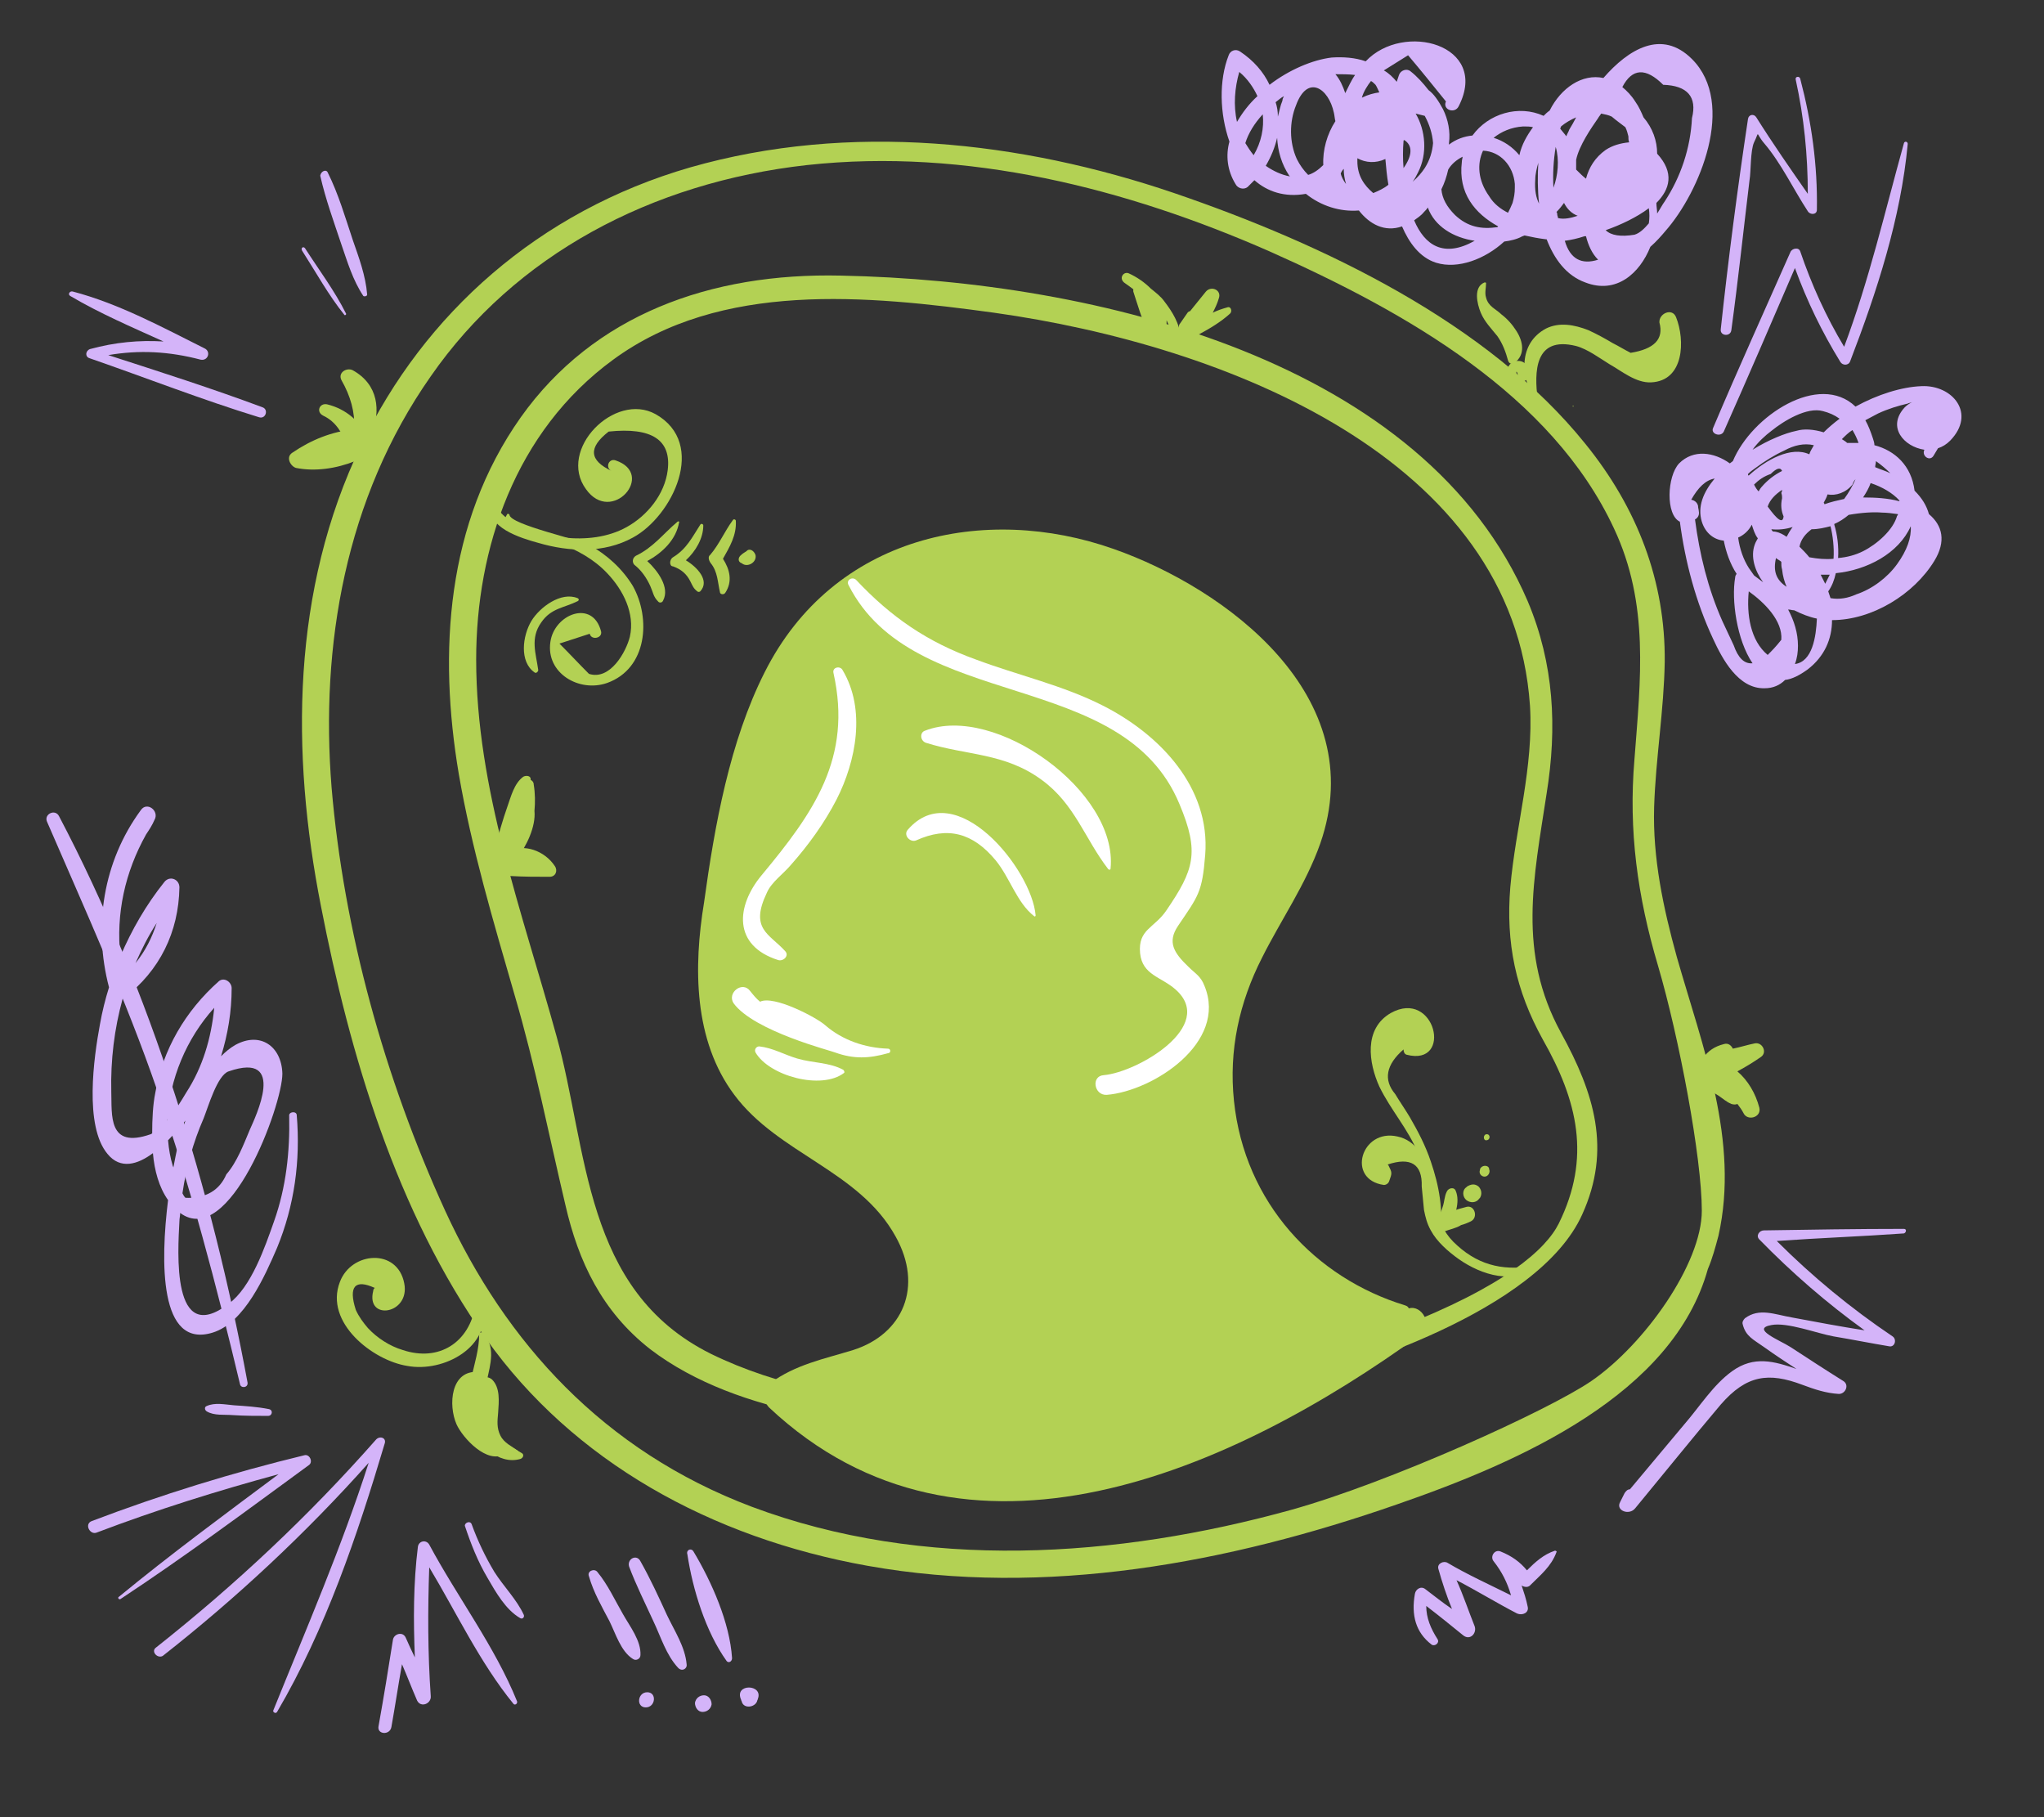
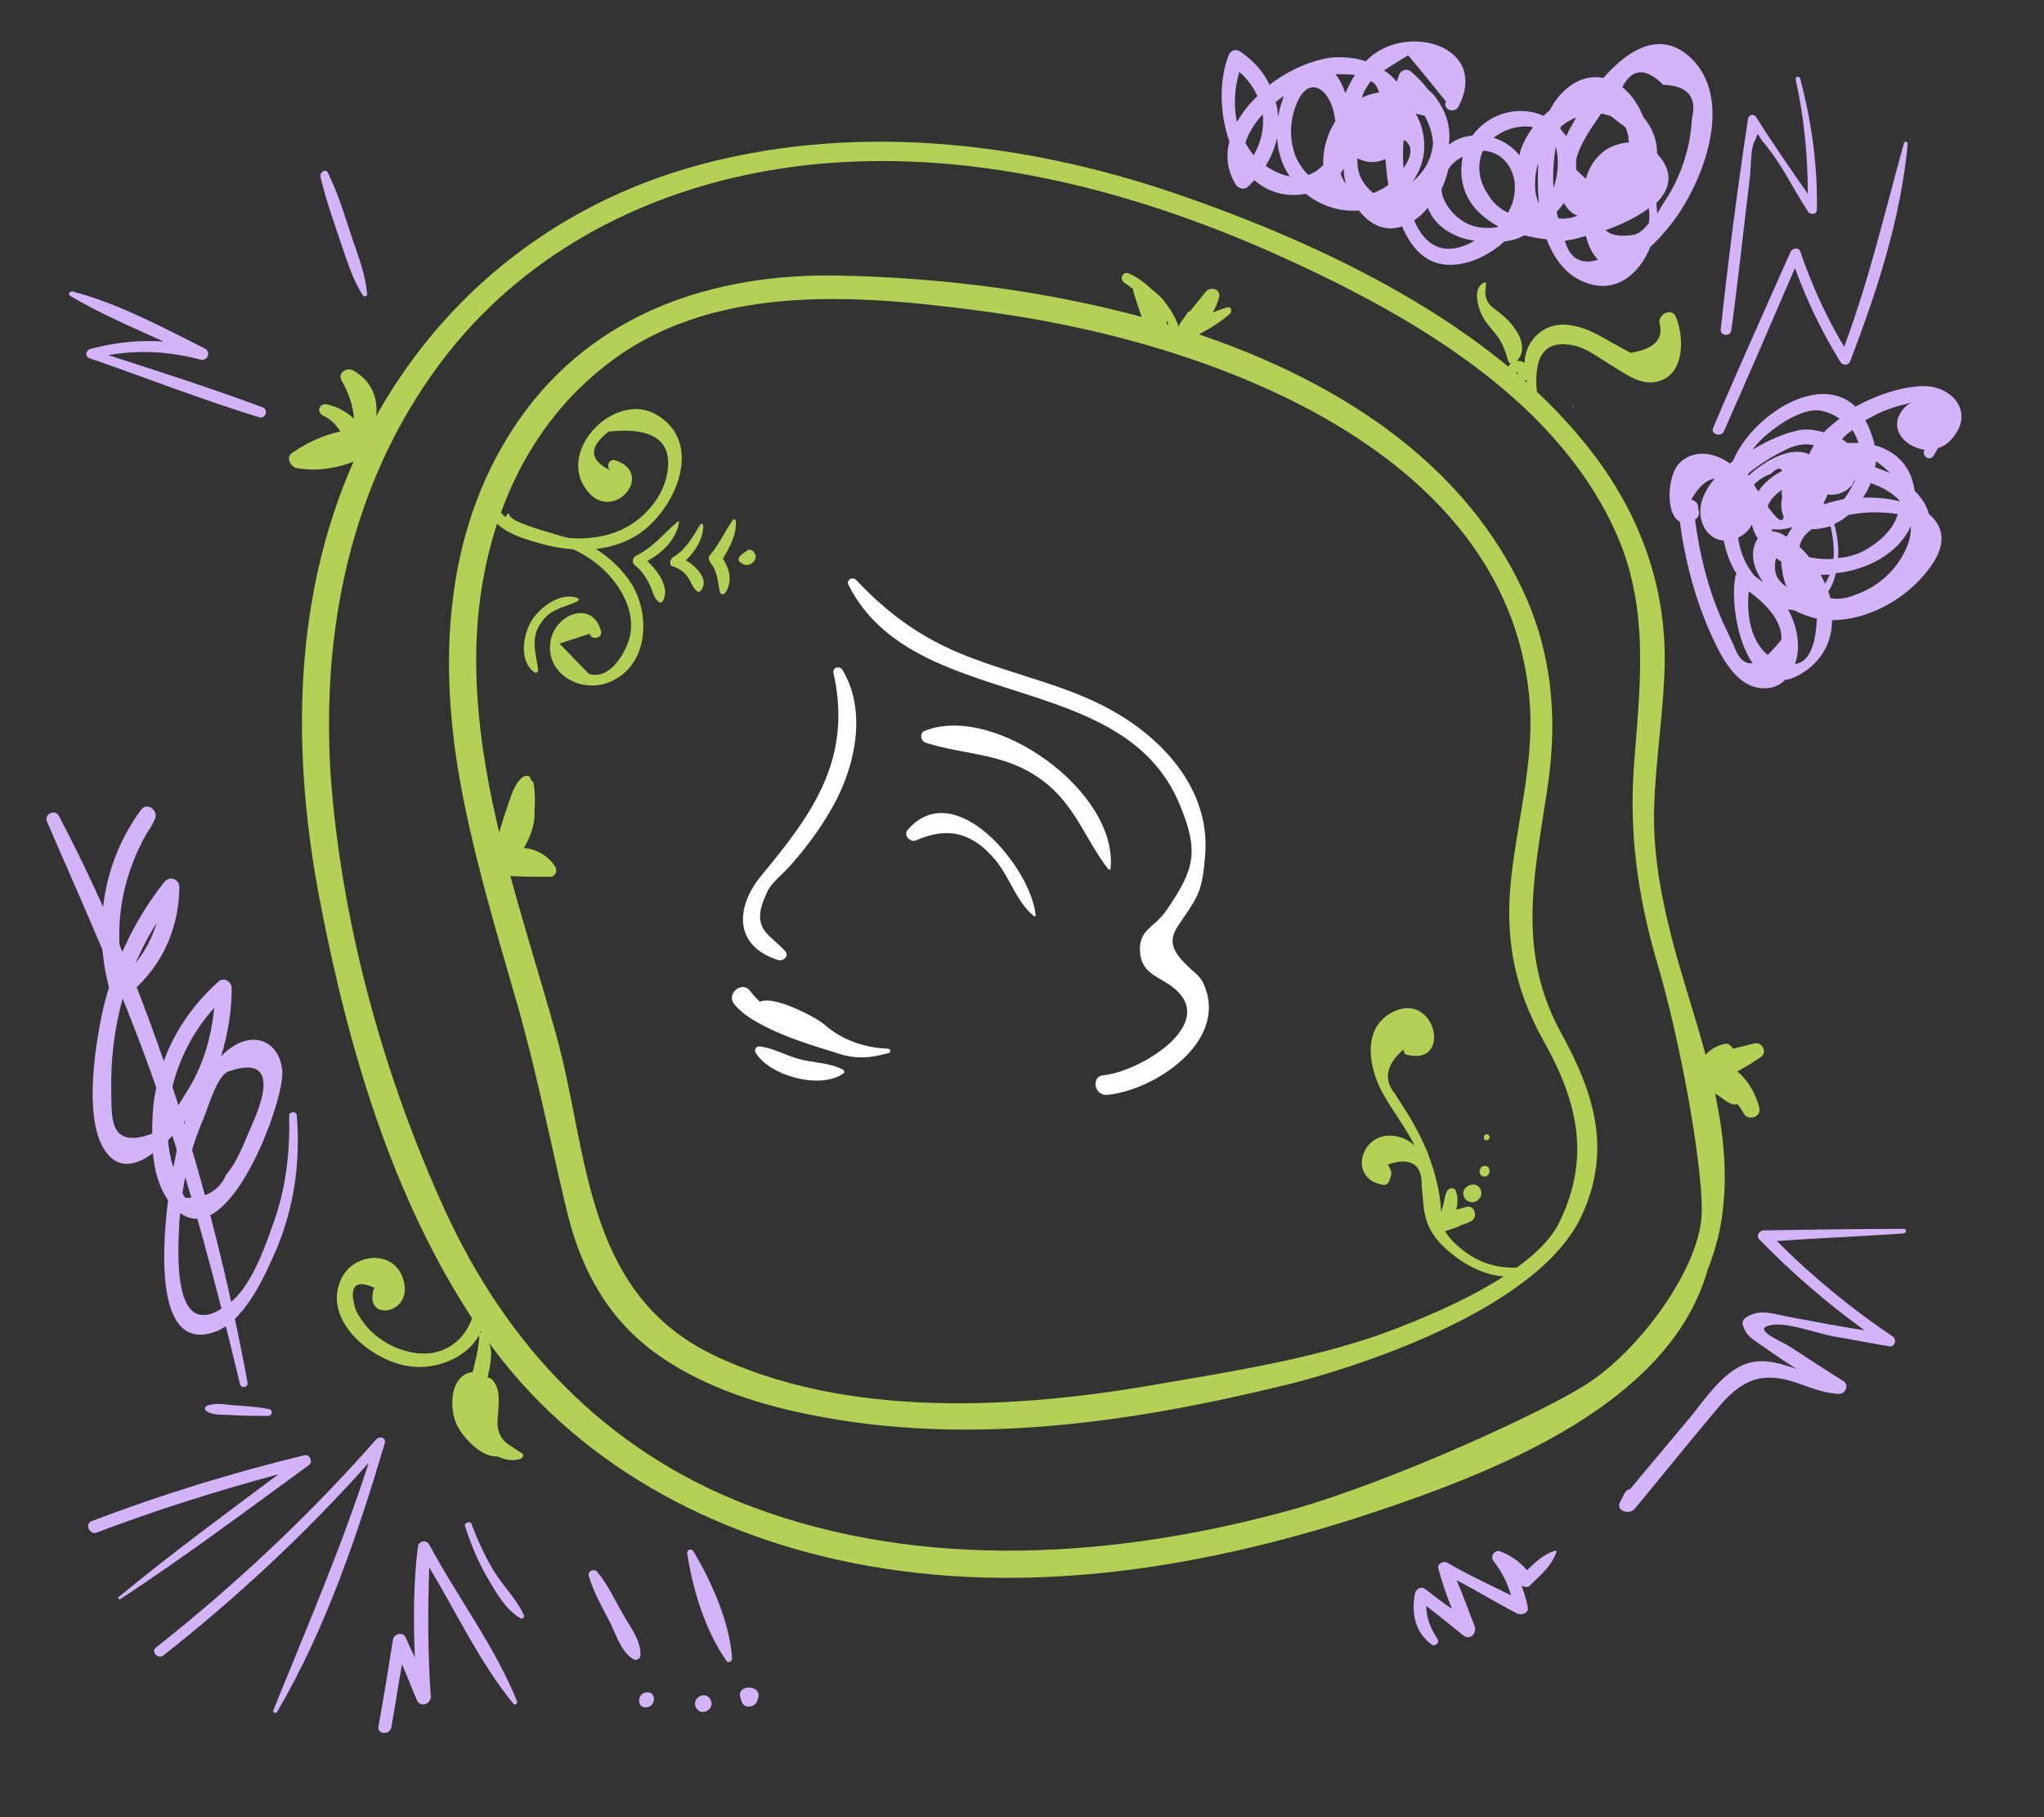
<svg xmlns="http://www.w3.org/2000/svg" version="1.1" x="0px" y="0px" viewBox="0 0 270 240" style="enable-background:new 0 0 270 240;" xml:space="preserve">
  <rect x="0" y="0" width="270" height="240" fill="#333333" stroke="none" />
  <style type="text/css"> .st0{fill:#B3D154;} .st1{fill:#D4B4F9;} .st2{fill:#FFFFFF;} .st3{clip-path:url(#SVGID_00000132794497599451743090000016860513412766151314_);} .st4{fill:#D4B4F9;stroke:#D4B4F9;stroke-width:0.5;stroke-miterlimit:10;} </style>
  <g id="Слой_1"> </g>
  <g id="Слой_2">
    <g>
-       <path class="st0" d="M97,144.6c5.8,7.8,16.5,10,21.3,18.7c3.7,6.6,1,12.9-5.6,15c-3.9,1.2-7.6,1.9-11,4.4c-1,0.8-0.9,2.4-0.1,3.2 c25.9,24.3,61.3,8.3,86-9.6c1.8-1.3,0.2-4-1.5-3.5c-0.1-0.2-0.2-0.3-0.5-0.4c-11.8-3.6-21.2-13.5-22.6-27 c-0.7-6.7,0.7-13,3.7-18.9c2.5-5,5.8-9.7,7.7-15.1c6.8-19.5-12.5-33.7-27.3-38.9c-17-6-37-1.8-46.1,16.3c-4.6,9.1-6.6,20.2-8,30.4 C91.6,127.7,91.6,137.4,97,144.6z" />
      <path class="st2" d="M122.2,96.5c9.2-3.6,25.5,8,24.5,18.2c0,0.2-0.2,0.2-0.3,0.1c-3.1-4-4.4-8.6-8.8-11.8 c-4.9-3.6-9.9-3.2-15.3-4.9C121.5,97.8,121.5,96.7,122.2,96.5z" />
      <path class="st2" d="M100.6,115.6c6.9-8.3,12-15.5,9.5-26.7c-0.2-0.8,0.9-1,1.2-0.4c3.1,5.2,1.8,12-0.8,17.1c-1.6,3.1-3.7,6-6,8.6 c-1,1.2-2.6,2.3-3.2,3.7c-2.3,4.8,0.3,5.4,2.4,7.7c0.6,0.6-0.2,1.4-0.9,1.2C96.8,124.9,97.2,119.7,100.6,115.6z" />
      <path class="st2" d="M119.9,109.6c6.3-7.3,16.4,5.2,16.9,11.3c0,0.1-0.1,0.2-0.2,0.1c-2.3-1.8-3.2-5.1-5.1-7.4 c-3-3.6-6.3-4.5-10.5-2.6C120.2,111.3,119.3,110.3,119.9,109.6z" />
      <path class="st2" d="M99.1,130.9c0.4,0.5,0.8,1,1.3,1.4c1.8-0.9,7.5,2.1,8.6,3.1c2.3,2,5.3,3,8.3,3.1c0.4,0,0.4,0.6,0,0.6 c-2.5,0.7-4.5,0.8-7-0.1c-0.4-0.2-10.7-2.8-13.4-6.5C96,131.1,98.1,129.5,99.1,130.9z" />
      <path class="st2" d="M100.3,138.2c1.8,0.2,3.3,1.1,5,1.6c2,0.6,4.3,0.5,6.1,1.5c0.1,0.1,0.2,0.3,0.1,0.4c-3,2.3-9.9,0.4-11.7-2.7 C99.6,138.6,99.9,138.2,100.3,138.2z" />
      <path class="st2" d="M113.1,76.6c4.6,4.9,9.4,8.2,15.8,10.5c5.6,2.1,11.5,3.4,16.8,6.1c7.5,3.8,14.2,10.8,13.5,19.7 c-0.4,5-0.9,5.4-3.6,9.4c-1.4,2.1-0.6,3.5,1.4,5.4c0.9,0.9,1.6,1.2,2.1,2.5c3.1,7.5-6.8,13.9-12.9,14.4c-1.7,0.1-2.1-2.5-0.4-2.6 c4.5-0.4,14.9-6.5,9.5-11.3c-1.9-1.7-4.4-1.9-4.7-4.8c-0.3-3.2,1.9-3.3,3.5-5.7c3.6-5.3,4.4-7.6,1.7-14 c-7.5-18.1-35.1-12-43.7-28.9C111.7,76.6,112.6,76.1,113.1,76.6z" />
      <path class="st0" d="M60.6,102.2c1.7,9.9,4.6,19.6,7.4,29.3c2.7,9.2,4.5,18.4,6.7,27.7c1.7,7.4,4.8,14,11.2,19 c5.9,4.5,13.4,7.1,20.9,8.6c20.9,4.3,42.7,1.1,63.1-3.9c7.8-1.9,33.3-9.6,39.1-22.5c3.9-8.6,1.6-16-2.8-24 c-5.8-10.6-3.6-20.4-1.9-31.6c1.4-8.7,1-17.1-2.5-25.4c-13.6-31.7-56.7-42.3-90.7-43C93.8,36,78.4,41.6,68.8,55.1 C58.9,69.1,57.9,86.2,60.6,102.2z M62.9,87.1C62.9,72.5,68,57,81,47.5c14.2-10.4,33.5-8.5,50.3-6.2c30.7,4.3,68.6,19.3,70.8,51.9 c0.5,8.1-1.9,16-2.6,24c-0.6,7.3,0.7,13.6,4.3,20.1c4.6,8.1,6.4,15.6,2.1,24.3c-1.7,3.4-7.1,8.3-21.3,13.8 c-9.8,3.8-20.5,5.5-31,7.3c-19.1,3.4-41.9,4.8-59.7-3.9c-16.9-8.4-16.2-27-20.4-42C69,120.5,62.9,104.2,62.9,87.1z" />
      <path class="st0" d="M42.4,119.7c3.8,19.5,9.9,40.3,21.8,57.1c11.5,16.2,29.7,26.3,50.4,30c23.5,4.2,47.8-0.4,69.9-8.1 c16.5-5.7,36.5-14.6,41.1-31.1c0.6-1.4,1-2.9,1.4-4.4c2.8-12.5-2.1-24.9-5.5-36.8c-1.8-6.5-3.2-13.1-3-19.8 c0.2-6.4,1.3-12.8,1.4-19.2c0.1-10.6-3.6-20.3-10.5-28.8c-12.8-15.9-34.4-26.3-54.3-33.1c-20.3-6.9-42.9-9.4-63.9-3.4 c-20.1,5.8-35.2,19.4-43.5,36.7C38.5,77.9,38.4,99.4,42.4,119.7z M56.9,49.7C68,33.7,86,24.1,106.6,21.8 c21.1-2.3,42.2,3.1,61.1,11.4c18.2,8.1,37.3,19,45.5,36.6c4.7,10,3.5,20,2.7,30.5c-0.8,9.4,0.4,18.1,3.1,27.2 c2.8,9.5,5.8,25.4,5.8,32.4c0,7-7.6,17.7-14.6,22.5c-5.7,3.9-26.7,13.4-39.6,17c-23.1,6.4-48.6,8.1-71.3-0.4 c-19.6-7.4-32.5-21.7-40.5-39.1c-8-17.5-13.4-37-15-55.9C42.3,85.3,45.6,65.8,56.9,49.7z" />
      <path class="st0" d="M207.8,53.6c0.1,0,0.1,0.1,0,0.1C207.7,53.7,207.7,53.6,207.8,53.6z" />
      <path class="st0" d="M204.2,43.4c1.8-0.9,3.8-0.5,5.6,0.2c1.1,0.5,2.2,1.1,3.2,1.7c0.8,0.4,1.6,0.9,2.4,1.3c3.1-0.5,4.4-1.8,3.8-4 c-0.1-1.2,1.7-2,2.2-0.7c1.2,3,1.1,8.4-3.3,8.6c-2,0.1-3.9-1.5-5.5-2.4c-1.3-0.8-2.9-2-4.4-2.4c-5.6-1.4-5.5,3.6-5.1,6.9 c0,0.2-0.3,0.3-0.4,0.1C200.9,49.9,200.5,45.4,204.2,43.4z" />
      <path class="st0" d="M196.1,37.3c0.1,0,0.2,0,0.2,0.1c0,0.6-0.2,1.3,0,1.9c0.3,1.2,1.3,1.5,2,2.2c0.8,0.6,1.5,1.4,2,2.2 c0.9,1.4,1.2,3.1-0.2,4.2c-0.4,0.3-0.8,0.1-0.9-0.3c-0.3-1.1-0.7-2.2-1.4-3.2c-0.8-1-1.7-1.9-2.2-3.1 C195.1,40.1,194.6,37.9,196.1,37.3z" />
      <path class="st0" d="M199.2,48.6c0.1-0.5,0.6-0.8,1-0.9c1.4-0.3,2.3,1.3,1.5,2.4c-0.3,0.4-1.1,0.3-1.2-0.3c0-0.2,0-0.4-0.1-0.6 c0,0,0-0.1-0.1-0.1c0,0,0,0.1,0,0.1c0.1,0.4-0.2,0.9-0.6,0.7C199.2,49.8,199,49.2,199.2,48.6z" />
      <path class="st0" d="M44.9,169.3c1.5-4,7.6-4.5,8.5,0.2c0.8,4.1-5.1,5-4.1,1c0-0.2,0.1-0.3,0.2-0.4c-2.6-1.2-3.5-0.2-2.5,2.9 c0.4,0.9,1,1.7,1.6,2.4c1.2,1.3,2.9,2.4,4.6,2.9c4.8,1.6,8.8-1,9.6-5.9c0.1-0.5,0.9-0.7,1-0.1c1.2,5.6-5.2,9-10,8.1 C49.3,179.7,42.8,174.7,44.9,169.3z" />
      <path class="st0" d="M63.3,176.2c0-0.2,0.3-0.3,0.5-0.2c1.7,1.9,1,4.1,0.5,6.4c-0.6,2.2-1.1,4.3,0.2,6.3c1.1,1.7,2.8,2.2,4.4,3.2 c0.4,0.2,0.2,0.7-0.2,0.8c-2.9,0.8-5.7-2-6.6-4.6C60.8,184.2,63.3,180.1,63.3,176.2z" />
      <path class="st0" d="M65,182.2c1.1,1.1,0.9,2.9,0.8,4.4c-0.1,1.1-0.2,2,0.3,3c0.5,1,1.5,1.4,2.3,2c0.1,0.1,0.1,0.3-0.1,0.4 c-1.7,0.6-3.4-0.9-4.2-2.3c-0.5-0.9-0.7-1.8-0.7-2.7c0-1.4-0.1-2.5-0.3-3.9C62.8,182,64.2,181.5,65,182.2z" />
      <path class="st0" d="M63.2,181.2c0.4,0,0.8,0.3,1,0.7l0.1,0.2c0.2,0.4,0.1,0.7-0.2,1c-0.8,0.8-1.7,0.6-1.9,2 c-0.2,1.2,0.4,2.4,1,3.4c0.6,0.9,1.3,1.7,2.2,2.3c0.5,0.4,1,0.6,1.3,1.1c0,0,0,0.1,0,0.1c-2.3,1.5-5.6-2.1-6.4-3.9 C59.2,185.6,59.5,180.9,63.2,181.2z" />
      <path class="st0" d="M66.4,69c0.2-0.4,0.4-0.7,0.6-1.1c0.1-0.1,0.3,0,0.3,0.1c0.1,1.3,9.4,3.3,10.6,4c2.3,1.3,4.3,3.1,5.7,5.4 c2.4,4.3,1.9,10.9-3.4,12.8c-3.7,1.3-8.1-1.3-7.5-5.4c0.5-3.7,5.6-5.7,6.7-1.4c0.2,0.9-1.3,1.2-1.5,0.3l-4,1.3 c1.3,1.3,2.6,2.7,3.9,4c2.8,0.9,4.9-2.9,5.4-4.9c0.7-3.1-0.9-6.2-3-8.4c-3.5-3.7-8.8-4.8-13.5-6C66.4,69.7,66.3,69.3,66.4,69z" />
      <path class="st0" d="M65.1,66.6c0.1-0.2,0.3-0.2,0.4,0c0.9,2.8,6.6,4.1,9,4.4c2.8,0.3,5.8,0,8.3-1.4c2.7-1.5,5-4.3,5.4-7.5 c0.5-4-2.1-5.7-7.8-5.1c-2.7,2.1-2.6,3.8,0.4,5.2c-0.9-0.4-0.4-1.7,0.5-1.4c5.4,1.8-0.5,8.6-3.9,3.8c-3.8-5.2,3.8-12.9,9.2-9.9 c6.9,3.9,2.2,13.5-3,16.3c-3.8,2.1-8.4,1.9-12.5,0.7C68.9,71.1,63.9,69.6,65.1,66.6z" />
      <path class="st0" d="M84,73.4c2.3-1.1,3.6-2.9,5.5-4.5c0.1-0.1,0.3,0,0.2,0.1c-0.4,2.3-2.2,4-4.2,5.1c1.4,1.3,3,3.5,2.1,5.2 c-0.1,0.3-0.5,0.4-0.7,0.1c-0.6-0.6-0.6-1.1-1-2c-0.5-1.1-1.2-2.1-2.1-2.8C83.5,74.3,83.5,73.7,84,73.4z" />
      <path class="st0" d="M88.9,73.6c1.8-1.1,2.5-2.6,3.6-4.3c0.1-0.2,0.4-0.1,0.4,0.1c0,1.7-1,3.4-2.3,4.6c1.5,0.9,3.2,2.7,1.9,4.1 c-0.1,0.1-0.3,0.1-0.4,0c-0.5-0.4-0.6-0.7-0.9-1.3c-0.5-1-1.2-1.6-2.3-2C88.4,74.8,88.4,73.9,88.9,73.6z" />
      <path class="st0" d="M93.8,73.3c1.2-1.4,1.9-3.1,3-4.6c0.1-0.2,0.4-0.1,0.4,0.1c0.1,1.9-0.8,3.4-1.7,5c0.9,1.4,1.3,3,0.3,4.5 c-0.2,0.3-0.7,0.2-0.7-0.1c-0.3-1.3-0.3-2.7-1.2-3.8C93.6,74,93.5,73.5,93.8,73.3z" />
      <path class="st0" d="M97.9,73.3C97.9,73.3,97.9,73.3,97.9,73.3c0.2-0.2,0.4-0.3,0.7-0.5c0.1-0.1,0.2-0.2,0.4-0.2 c0.4,0,0.7,0.4,0.8,0.7c0.2,1-1.1,1.7-1.8,1.1C97.4,74.2,97.5,73.6,97.9,73.3z" />
      <path class="st0" d="M70.2,82c1.1-1.8,3.9-3.9,6.1-3c0.2,0.1,0.2,0.3,0,0.4c-1.8,0.9-3.5,0.9-4.8,2.8c-1.5,2.1-0.7,4.1-0.4,6.3 c0,0.2-0.3,0.5-0.5,0.3C68.6,87.4,69,84,70.2,82z" />
      <path class="st0" d="M65.4,111.9c0.5-1.8,1-3.6,1.6-5.3c0.5-1.4,0.9-3.1,2.1-4c0.3-0.2,1-0.2,1,0.3c0,0,0,0.1,0,0.1 c0.2,0.1,0.4,0.3,0.4,0.6c0.2,1.2,0.2,2.4,0.1,3.5c0.2,2.1-1.1,4.7-2.2,6.1c-0.4,0.5-0.9,0.5-1.3,0.2c-0.5,0.5-1.4,0.1-1.5-0.6 C65.4,112.6,65.3,112.3,65.4,111.9z" />
      <path class="st0" d="M65,113.2c0.6-0.2,0.8-0.3,1.4-0.2c0.1,0,0.1,0,0.2,0.1c0-0.2,0.1-0.4,0.4-0.6c2.2-1.2,5-0.1,6.3,1.9 c0.4,0.6,0.1,1.4-0.7,1.4c-1.7,0-3.4,0-5.1-0.1c-0.3,0-0.6-0.2-0.7-0.5c-0.4,0-0.7,0-1.1,0C64.5,115.4,63.7,113.7,65,113.2z" />
      <path class="st0" d="M154.4,44.2c0.4-0.2,0.8-0.5,1.2-0.7c0,0,0-0.1,0.1-0.1c0-0.2,0-0.5,0.2-0.7c0,0,0,0,0,0 c0.3-0.4,0.6-0.9,0.9-1.3c0.1-0.2,0.3-0.3,0.4-0.3c0.7-0.9,1.4-1.7,2.1-2.6c0.7-0.8,2.1-0.2,1.7,0.9c-0.2,0.7-0.5,1.3-0.8,1.9 c0.6-0.3,1.2-0.5,1.9-0.7c0.5-0.2,0.7,0.5,0.4,0.8c0,0,0,0,0,0c-1.2,1.1-2.7,2-4.2,2.8c-0.3,0.4-0.7,0.6-1.2,0.7 c-0.1,0.1-0.3,0.2-0.4,0.2c-0.5,0.3-0.9,0.6-1.5,0.9C154.2,46.2,153.4,44.7,154.4,44.2z" />
      <path class="st0" d="M149.1,36.1C149.1,36.1,149.1,36.1,149.1,36.1c1.1,0.5,2.1,1.2,2.9,2c0.6,0.5,1.3,1,1.8,1.7 c1,1.3,2.1,3,2.1,4.7c0,0.3-0.4,0.5-0.6,0.3c-0.2-0.2-0.3-0.3-0.3-0.5c-0.3-0.7-0.6-1.3-0.9-2c0,0.1,0,0.2,0,0.4 c0,0.4-0.4,0.7-0.7,0.8c0,0.9-1.3,1.2-1.7,0.4c-0.9-1.7-1.4-3.6-2-5.4c0-0.1,0-0.2,0-0.3c-0.4-0.3-0.8-0.6-1.1-0.8 C147.7,36.8,148.4,35.8,149.1,36.1z" />
      <path class="st0" d="M224.8,141.5c0,0,0.1,0,0.1-0.1c-0.2-0.3-0.3-0.6-0.2-1c0-0.2,0.1-0.4,0.2-0.6c0.7-1,1.6-1.6,2.8-1.9 c0.6-0.2,1,0.2,1.2,0.6c1-0.2,1.9-0.5,2.9-0.7c1-0.2,1.7,1.2,0.8,1.8c-1,0.7-2,1.3-3.1,1.9c1.4,1.2,2.4,2.9,2.9,4.8 c0.3,1.3-1.6,1.8-2.1,0.7c-0.2-0.4-0.5-0.8-0.8-1.2c-0.2,0.1-0.5,0.1-0.8,0c-0.7-0.3-1.1-0.7-1.7-1.1c-0.8-0.5-1.6-0.9-2.3-1.5 c-0.3-0.2-0.3-0.5-0.2-0.7C224.3,142.1,224.4,141.7,224.8,141.5z" />
      <path class="st0" d="M38.6,59.8c2.5-1.7,5.2-2.8,8.2-3.1c0.1-2.3-0.5-4.4-1.7-6.5c-0.5-1,0.7-1.7,1.5-1.3c3.4,1.9,3.7,5.3,2.5,8.5 c0,0.1,0,0.1,0,0.2c0,0,0.1,0,0.1,0c0,0,0,0,0,0c0.8-0.1,1.7,1.1,0.8,1.7c-0.5,0.3-1,0.6-1.5,0.9c0,0,0,0,0,0.1 c-0.2,0.7-1,0.9-1.6,0.6c-2.5,1-5.3,1.4-7.8,0.9C38.4,61.6,37.7,60.4,38.6,59.8z" />
      <path class="st0" d="M43.2,53.4c2.5,0.6,4.5,2.3,5.5,4.7c0.1,0.2,0.1,0.4,0.1,0.5c0.2,0.4,0.3,0.9,0.4,1.4c0,0.3-0.4,0.5-0.6,0.4 c-0.6-0.2-1.1-0.6-1.5-1c-0.2-0.1-0.4-0.2-0.6-0.3c-0.2,0.1-0.5,0-0.6-0.2c-0.7-1.7-1.5-3.2-3.2-4C41.7,54.4,42.2,53.2,43.2,53.4z " />
      <path class="st0" d="M184.6,150.1c2.4,0.5,3.7,2.8,4.3,5c0.9,3.6,0.5,6.7,3.6,9.4c3.1,2.8,6.5,3.4,10.6,2.6c0,0,0,0,0,0 c-3,2.7-7.4,1.3-10.4-0.8c-1.4-1-2.9-2.3-3.7-3.8c-0.5-0.9-0.7-1.7-0.9-2.7c-0.1-1-0.2-2.1-0.3-3.1c0.1-3-1.5-3.9-4.5-2.9 c0,0,0.1,0.1,0.1,0.1c0.5,1,0.5,1,0.1,2.1c-0.1,0.3-0.4,0.5-0.7,0.5C177.8,155.8,179.8,149,184.6,150.1z" />
      <path class="st0" d="M183.7,133.8c5.9-3.3,8.3,7.1,2.1,5.5c-0.3-0.1-0.4-0.4-0.4-0.7c-2.3,2-2.7,4-1.1,5.9c0.6,1,1.3,2,1.9,3 c1.1,1.9,2.1,3.8,2.8,5.9c1.1,3.2,1.7,6.5,1.2,9.8c0,0.1-0.1,0.1-0.2,0c-0.8-3.7-1.2-7.3-2.7-10.9c-1.3-3.2-3.6-5.7-5.1-8.8 C180.8,140.4,180.1,135.9,183.7,133.8z" />
      <path class="st0" d="M190.3,160.4c1.1-0.3,2.2-0.7,3.4-1c1.1-0.3,1.6,1.4,0.6,1.9c-0.4,0.2-0.9,0.4-1.3,0.5 c-0.6,0.4-1.6,0.6-2.1,0.8c0,0,0,0-0.1,0c-0.1,0-0.1,0-0.2,0.1c0,0,0,0,0,0c-0.5,0.1-0.9-0.2-1-0.7 C189.4,161.4,189.5,160.6,190.3,160.4z" />
      <path class="st0" d="M189.8,161.2c0.3-0.6,0.6-1.2,0.8-1.9c0.2-0.6,0.2-1.3,0.5-1.9c0,0,0,0,0,0c0.2-0.5,1-0.7,1.2-0.1 c0.6,1.4-0.1,3.5-0.9,4.7C190.8,162.8,189.4,162.1,189.8,161.2z" />
      <path class="st0" d="M193.7,156.8c0,0,0.1-0.1,0.1-0.1c0.5-0.3,1-0.4,1.5,0c0.4,0.4,0.5,1,0.2,1.5c0,0-0.1,0.1-0.1,0.1 c-0.4,0.6-1.2,0.6-1.7,0.2C193.2,158.1,193.1,157.2,193.7,156.8z" />
      <path class="st0" d="M195.5,154.5c0,0,0-0.1,0-0.1c0.2-0.5,1-0.6,1.2-0.1c0,0,0,0.1,0,0.1c0.2,0.4-0.1,1-0.6,1 C195.7,155.4,195.3,155,195.5,154.5z" />
      <path class="st0" d="M196.4,149.8c0.5,0,0.5,0.8-0.1,0.8C195.9,150.6,195.9,149.8,196.4,149.8z" />
      <path class="st1" d="M20.6,217.6c10.5-8.3,20.2-17.4,29.1-27.5c0.5-0.5,1.4-0.2,1.1,0.6c-3.6,12.1-7.8,24.5-14.2,35.4 c-0.2,0.3-0.6,0-0.5-0.2c4.4-10.9,9-21.5,12.6-32.7c-8.3,9.3-17.4,17.8-27.2,25.5C20.8,219.1,19.9,218.1,20.6,217.6z" />
      <path class="st1" d="M12.1,200.9c9.2-3.5,18.6-6.4,28.1-8.7c0.7-0.2,1.2,0.9,0.6,1.3c-8.2,6-16.4,12.1-24.9,17.7 c-0.2,0.1-0.4-0.2-0.2-0.3c6.8-5.6,14-10.9,21.1-16.2c-8.1,2.2-16.1,4.7-24,7.7C11.9,202.8,11.1,201.3,12.1,200.9z" />
      <path class="st1" d="M51.9,216.6c0.1-0.8,1.3-1.2,1.7-0.3c0.4,0.9,0.8,1.8,1.2,2.6c-0.2-4.9-0.2-9.8,0.4-14.6 c0.1-0.8,1.1-1,1.5-0.3c3.7,6.9,8.7,13.5,11.6,20.7c0.1,0.3-0.3,0.6-0.5,0.3c-4.4-5.4-7.5-12-11.1-18c-0.2,5.7-0.2,11.3,0.2,17 c0.1,1-1.3,1.6-1.8,0.6c-0.7-1.6-1.3-3.2-2-4.8c-0.5,2.8-0.9,5.5-1.4,8.3c-0.2,1.1-1.9,1-1.7-0.1 C50.7,224.1,51.3,220.4,51.9,216.6z" />
      <path class="st1" d="M62.3,201.3c0.8,2.2,1.8,4.3,3,6.3c1.2,1.9,3,3.7,3.9,5.7c0.1,0.3-0.2,0.6-0.5,0.4c-1.9-1.1-3.2-3.4-4.3-5.3 c-1.3-2.2-2.2-4.5-3-6.9C61.4,201.1,62.1,200.8,62.3,201.3z" />
      <path class="st1" d="M27.3,185.7c1.1-0.5,2.4-0.2,3.6-0.1c1.5,0.1,3.1,0.2,4.6,0.5c0.6,0.1,0.5,0.9-0.1,0.9c-1.5,0-3.1,0-4.6-0.1 c-1.2-0.1-2.5,0.1-3.5-0.5C27,186.2,27,185.8,27.3,185.7z" />
      <path class="st1" d="M226.3,56.5c3.3-7.8,6.8-15.5,10.2-23.2c0.2-0.5,1.1-0.7,1.3-0.1c1.5,4.4,3.4,8.6,5.8,12.6 c3.3-8.8,5.4-17.9,7.9-26.9c0.1-0.3,0.5-0.2,0.5,0.1c-0.9,9.8-4.1,19.6-7.6,28.7c-0.2,0.6-1,0.6-1.3,0.1c-2.4-3.9-4.4-8-6-12.4 c-3.1,7.2-6.2,14.4-9.4,21.6C227.3,57.8,225.9,57.3,226.3,56.5z" />
      <path class="st1" d="M230.9,15.7c0.1-0.6,0.8-0.7,1.1-0.2c2.2,3.5,4.5,6.8,6.8,10.1c0-5.1-0.5-10.1-1.6-15.1 c-0.1-0.4,0.5-0.5,0.6-0.1c1.5,5.7,2.3,11.4,2.2,17.3c0,0.7-0.9,0.7-1.2,0.2c-1.9-2.9-3.5-6.3-5.7-8.9c-1.3-1.5-0.6-1.8-1.4-0.2 c-0.5,1.1-0.4,3.9-0.6,5c-0.8,6.6-1.5,13.2-2.4,19.8c-0.1,0.9-1.5,0.8-1.4-0.1C228.3,34.2,229.5,25,230.9,15.7z" />
      <path class="st1" d="M14.2,152.4c1.7,2.1,4,1.4,6-0.1c0.2,2.3,0.8,4.5,2,6.2c-1,8.1-1.2,19.7,5.9,17.5c4.2-1.3,6.9-7.5,8.5-11.2 c2.3-5.6,3.1-11.5,2.6-17.5c0-0.6-1.1-0.5-1,0.1c0.1,4.7-0.4,9.4-2,13.9c-1.2,3.4-3,8.7-6,10.9c-7.6,5.8-6.7-7-6.5-10.9 c0-0.4,0.1-0.7,0.1-1.1c6.5,4.8,13.5-14.2,13.5-18.4c-0.1-3.6-2.9-5.6-6.2-3.8c-0.7,0.4-1.3,0.9-1.9,1.5c0.9-2.9,1.4-5.9,1.4-9 c0-0.8-1-1.5-1.7-0.9c-4.4,3.9-7.4,9-8.4,14.8c-0.3,1.5-0.4,3.4-0.4,5.3c-0.1,0-0.1,0.1-0.2,0.1c-5.7,2-5.1-2.6-5.2-5.6 c-0.1-4.2,0.4-8.3,1.5-12.3c0.1,0,0.1-0.1,0.2-0.1c4.7-3.6,7.2-8.7,7.3-14.6c0-1.1-1.3-1.6-2-0.7c-2.4,3-4.3,6.3-5.8,9.8 c-0.6-5.6,0.6-11.1,3.4-16.1c0.4-0.6,0.8-1.2,1.1-1.9c0.7-1.2-1-2.5-1.8-1.3c-5,6.8-6.3,15.4-4.2,23.4c-0.5,1.6-0.9,3.2-1.2,4.9 C12.4,139.6,11.1,148.7,14.2,152.4z M28.3,133.1c-0.4,4-1.5,7.8-3.7,11.2c-0.6,1-1.5,2.5-2.5,3.7 C22.4,142.5,24.6,137.2,28.3,133.1z M24.1,157.6c0.5-3.4,1.4-6.7,2.8-9.9c0.6-1.5,1.8-5.7,3.3-6.2c7.8-2.7,3.5,6.1,2.8,7.7 c-0.8,1.9-1.7,4.3-3.1,5.9c-0.9,2.1-2.7,3.2-5.4,3.1C24.3,158,24.2,157.8,24.1,157.6z M22.2,150.6c0.9-0.9,1.7-1.9,2.3-2.6 c-0.5,1.3-0.8,2.6-1.1,3.7c-0.1,0.5-0.3,1.4-0.5,2.5c0-0.1-0.1-0.2-0.1-0.3C22.5,152.9,22.3,151.8,22.2,150.6z M17.9,127.2 c0.8-1.8,1.7-3.6,2.8-5.3C20.1,123.8,19.2,125.6,17.9,127.2z" />
      <path class="st1" d="M7.8,107.8c12.1,23,20.2,49.4,24.9,74.8c0.1,0.7-0.9,0.8-1,0.2c-3.1-13-6.5-26-10.9-38.7 c-4.2-12.2-9.5-23.8-14.6-35.6C5.8,107.5,7.3,106.8,7.8,107.8z" />
      <path class="st1" d="M91.6,204.9c2.4,4,4.8,9.4,5.1,14.1c0,0.4-0.4,0.7-0.7,0.4c-2.8-3.9-4.5-9.5-5.2-14.1 C90.6,204.7,91.3,204.4,91.6,204.9z" />
-       <path class="st1" d="M84.6,206.2c1.3,2.3,2.4,4.7,3.5,7.1c1,2.1,2.4,4.2,2.6,6.5c0.1,0.6-0.6,1-1.1,0.5c-1.6-1.7-2.3-4.1-3.3-6.2 c-1.1-2.4-2.3-4.8-3.2-7.2C82.8,205.9,84.1,205.2,84.6,206.2z" />
      <path class="st1" d="M78.9,207.6c1.4,1.7,2.3,3.7,3.4,5.6c0.9,1.6,2.4,3.5,2.3,5.4c0,0.5-0.6,0.8-1,0.5c-1.6-1-2.3-3.4-3.1-5 c-1-1.9-2.1-3.8-2.7-5.9C77.5,207.5,78.5,207.1,78.9,207.6z" />
      <path class="st1" d="M100.1,224.4c0,0.1-0.1,0.2-0.1,0.3c-0.3,0.8-1.7,1-2,0.1c0-0.1-0.1-0.2-0.1-0.3 C96.9,222.3,100.9,222.4,100.1,224.4z" />
      <path class="st1" d="M93,223.9c0.6,0,1,0.6,1,1.2c-0.1,0.6-0.6,1-1.2,1c-0.6,0-1-0.6-1-1.2C91.9,224.3,92.4,223.9,93,223.9z" />
      <path class="st1" d="M85.5,223.5c1.3,0,1.1,2-0.2,2C84,225.5,84.2,223.5,85.5,223.5z" />
      <path class="st1" d="M43.3,22.8c1.4,2.8,2.3,5.9,3.3,8.9c0.8,2.3,1.7,4.7,1.9,7.2c0,0.2-0.3,0.3-0.5,0.2c-1.4-2.1-2.1-4.5-2.9-6.8 c-1-3-2.1-6-2.8-9.1C42.4,22.6,43.1,22.3,43.3,22.8z" />
-       <path class="st1" d="M40.3,32.8c1.8,2.8,3.9,5.6,5.4,8.6c0.1,0.1-0.1,0.3-0.2,0.2c-2.1-2.6-3.8-5.7-5.6-8.5 C39.7,32.7,40.1,32.5,40.3,32.8z" />
      <path class="st1" d="M9.6,38.5c6.1,1.6,11.8,4.7,17.4,7.5c0.9,0.4,0.5,1.7-0.5,1.5c-4.2-1.1-8.1-1.3-12.2-0.6 c6.8,2.2,13.7,4.4,20.4,6.9c0.8,0.3,0.4,1.6-0.5,1.3c-7.5-2.3-14.9-5.2-22.4-7.8c-0.6-0.2-0.5-1,0.1-1.2c3.3-0.9,6.5-1.2,9.7-1 c-4.2-1.9-8.4-3.7-12.3-6C8.9,38.9,9.2,38.4,9.6,38.5z" />
      <path class="st1" d="M214,198.4c0.2-0.4,0.4-0.8,0.6-1.2c0.2-0.3,0.4-0.5,0.7-0.5c2.4-2.9,4.8-5.7,7.2-8.6c2-2.3,3.8-5.2,6.3-7 c2.9-2.1,5.6-1.3,8.5-0.3c-1.4-0.9-2.9-1.9-4.3-2.9c-1.4-1-2.4-1.4-2.8-3c-0.1-0.3,0.1-0.6,0.3-0.8c1.9-1.4,3.9-0.5,6.2-0.1 c3.2,0.6,6.4,1.2,9.6,1.7c-5-3.6-9.6-7.6-13.9-12c-0.5-0.5,0-1.2,0.6-1.2c6.2-0.1,12.3-0.2,18.5-0.2c0.4,0,0.3,0.5,0,0.6 c-5.6,0.4-11.2,0.6-16.8,1c4.7,4.7,9.8,8.9,15.3,12.6c0.6,0.4,0.3,1.5-0.5,1.3c-2.4-0.4-4.9-0.9-7.3-1.3c-2.2-0.4-6.1-1.9-8.2-1.5 c-2.8,0.5,1.1,2,2.5,2.9c2.3,1.5,4.6,3,7,4.5c0.8,0.5,0.3,1.7-0.6,1.7c-1.7-0.1-3.2-0.6-4.8-1.2c-4.5-1.7-7.4-1.3-10.8,2.6 c-3.8,4.5-7.5,9.1-11.3,13.7C215.2,200.2,213.4,199.5,214,198.4z" />
      <path class="st1" d="M186.9,210.5c0.1-0.6,0.8-1.1,1.4-0.6c1.2,0.9,2.3,1.8,3.5,2.6c-0.7-1.7-1.3-3.5-1.8-5.3 c-0.2-0.7,0.7-1.1,1.2-0.8c2.7,1.6,5.6,2.9,8.4,4.3c-0.5-1.7-1.2-3.1-2.3-4.5c-0.5-0.6,0.1-1.6,0.9-1.3c1.5,0.6,2.6,1.4,3.5,2.5 c1.1-1.1,2.2-2.1,3.7-2.6c0.1,0,0.3,0.1,0.2,0.2c-0.7,1.9-2.1,3-3.5,4.4c-0.3,0.3-0.8,0.2-1.1,0c0.3,0.9,0.6,1.8,0.8,2.8 c0.2,0.8-0.7,1.2-1.4,0.9c-2.7-1.4-5.3-3-8-4.4c0.9,2,1.6,4.1,2.4,6.1c0.3,0.9-0.6,1.9-1.5,1.2c-1.6-1.3-3.2-2.6-4.9-3.9 c0,1.6,0.6,3,1.5,4.4c0.3,0.5-0.4,1-0.8,0.7C187,215.6,186.4,213.3,186.9,210.5z" />
      <path class="st1" d="M162.4,18.7c-0.5,1.8-0.3,3.8,0.8,5.6c0.3,0.6,1.1,0.8,1.6,0.4c0.3-0.3,0.6-0.6,0.9-0.9 c1.7,1.5,4,2.3,6.8,1.8c2,1.6,4.5,2.4,7,2.2c1.4,1.8,3.4,2.9,5.7,2.1c0.9,2.1,2.3,4.1,4.5,4.8c2.9,0.9,6.5-0.5,9-2.8 c0.8-0.1,1.7-0.3,2.4-0.7c0.1,0,0.2-0.1,0.3-0.1c0.9,0.2,1.9,0.4,2.8,0.5c0,0,0.1,0,0.1,0c1,2.6,2.6,4.8,5.1,5.7 c4.1,1.6,7.2-1.2,8.6-4.7c0.8-0.7,1.5-1.5,2-2.1c4.5-5.1,9.4-16.8,3.5-22.7c-4-4-8.4-1.3-11.7,2.5c-2.8-0.6-5.6,1.3-7.1,4.3 c-0.3,0.2-0.6,0.5-0.8,0.7c-3.3-1.5-7.3-0.3-9.4,2.6c-1.1,0.1-2.2,0.5-3.1,1.2c0-0.1,0-0.1,0-0.2c0.2-1.5-0.1-3.1-0.8-4.5 c-0.6-1.1-1.2-2-1.9-2.5c-0.7-0.9-1.5-1.8-2.4-2.5c-0.5-0.4-1.3-0.1-1.5,0.5c-0.1,0.3-0.2,0.6-0.3,0.9c-0.5-0.6-1-1.1-1.7-1.5 c1.1-0.7,2.1-1.3,3.2-2c1.7,2,3.3,4,5,6.1c-0.5,1.1,1.2,1.7,1.7,0.6c4.1-8.1-7.3-11.2-12.3-5.9c-1.4-0.5-3-0.6-4.5-0.5 c-2.5,0.3-5.6,1.6-8.2,3.6c-0.8-1.7-2.1-3.2-3.9-4.4c-0.6-0.4-1.3-0.1-1.5,0.5C161,10.6,161.1,15,162.4,18.7z M166.1,12.7 c-1.1,1-2,2.2-2.7,3.4c-0.5-2.2-0.3-4.5,0.3-6.6C164.8,10.4,165.6,11.6,166.1,12.7z M164.5,18.9c0.4-1.3,1.2-2.6,2.3-3.8 c0.2,1.8-0.2,3.7-1.2,5.4C165.2,20,164.8,19.4,164.5,18.9z M189.3,18.9c-0.1,1.1-0.4,2.2-1.1,3.3c-0.4,0.6-0.9,1.2-1.6,1.8 c0.3-0.4,0.5-0.8,0.7-1.2c1.3-2.5,1-5.6-0.3-7.8c0.4,0.1,0.8,0.2,1.2,0.3C188.8,16.4,189.2,17.6,189.3,18.9z M185.4,22.2 c-0.1-1.2-0.1-2.4,0-3.6c0,0,0-0.1,0.1-0.1C186.6,19.2,186.6,20.5,185.4,22.2z M179.3,21.3c0-0.1,0-0.3,0-0.4 c1.1,0.6,2.4,0.7,3.7,0.1c0.1,1.1,0.2,2.3,0.4,3.4c-0.6,0.5-1.3,0.8-2,1.1C180.2,24.5,179.3,23.2,179.3,21.3z M177.8,24.3 c-0.3-0.4-0.6-0.9-0.7-1.4c0.1-0.2,0.2-0.4,0.4-0.6C177.5,23,177.6,23.6,177.8,24.3z M181.1,10.7c0.2,0.1,0.4,0.3,0.6,0.5 c0.2,0.3,0.3,0.6,0.5,1c-0.7,0.1-1.5,0.3-2.3,0.7C180.1,12.1,180.7,11.2,181.1,10.7z M172.8,23.1c-0.6-0.6-1.1-1.3-1.5-2.1 c-1-2.2-1-4.9-0.1-7.1c1.5-4.1,4.3-2.3,5,1c0.1,0.4,0.1,0.8,0.2,1.1c-1.1,1.7-1.7,3.8-1.6,5.8C174.2,22.4,173.5,22.9,172.8,23.1z M170.4,23.3c-1.1-0.2-2.2-0.7-3.2-1.4c0.7-1.2,1.2-2.4,1.5-3.7c0.1,1.8,0.6,3.5,1.6,5C170.3,23.2,170.3,23.2,170.4,23.3z M168.5,13.5c0.4-0.3,0.7-0.6,1.1-0.8c-0.1,0.2-0.2,0.4-0.2,0.6c-0.3,0.7-0.4,1.4-0.6,2.1C168.8,14.7,168.7,14.1,168.5,13.5z M179,9.9c-0.5,0.7-0.9,1.6-1.3,2.4c-0.3-0.9-0.7-1.8-1.3-2.5C177.2,9.8,178.2,9.8,179,9.9z M193.2,20.7c0,0.2-0.1,0.4-0.1,0.7 c-0.5,4.1,1.7,6.8,4.8,8.5c0,0-0.1,0.1-0.1,0.1c-2.1,0.3-3.9,0-5.6-1.6c-1.1-1.1-1.7-2.2-1.8-3.4c0.4-0.8,0.7-1.7,0.9-2.6 C191.7,21.7,192.4,21.1,193.2,20.7z M212.1,30.4c2-0.7,4.1-1.7,5.7-2.9c0.1,0.7,0.1,1.3,0,2c-0.6,0.7-1.2,1.3-1.9,1.5 C214.1,31.3,212.8,31.1,212.1,30.4z M200.1,24.8c0,0.7-0.1,1.3-0.3,2c-0.2,0.5-0.4,0.9-0.6,1.3c-1-0.5-1.9-1.2-2.5-2.2 c-1.5-2.1-1.6-4.3-0.8-6c2.3,0.1,4,2,4.2,4.4C200.1,24.5,200.1,24.7,200.1,24.8z M214.7,16.8c0.2,0.4,0.3,0.8,0.4,1.2 c0,0.3,0,0.5,0.1,0.8c-1.1,0.1-2.2,0.4-3.1,1c-1.4,1-2.2,2.3-2.6,3.8c-0.4-0.3-0.8-0.7-1.3-1.2c0-0.4,0-0.9,0-1.3 c0.4-1.9,2-4.2,2.9-5.5c0.1-0.2,0.3-0.4,0.4-0.6c0.5,0.1,1,0.2,1.4,0.4C213.6,16,214.2,16.4,214.7,16.8z M208.4,28.5 c-0.9,0.3-1.8,0.5-2.6,0.3c0-0.2-0.1-0.3-0.1-0.5c0-0.1,0-0.2-0.1-0.3c0.4-0.4,0.7-0.8,1-1.2C207,27.6,207.6,28.2,208.4,28.5z M205.2,24.8c-0.1-1.8,0-3.6,0.3-5.4C206,21.1,205.8,23.2,205.2,24.8z M202.8,23.7c0-0.7,0.2-1.5,0.4-2.2 c-0.1,1.7-0.1,3.6,0.1,5.4C202.9,26.1,202.7,25.1,202.8,23.7z M206.2,16.7c0.6-0.5,1.3-0.9,2-1.2c-0.3,0.6-0.6,1.1-0.9,1.6 c-0.1,0.3-0.3,0.6-0.4,0.9c-0.2-0.3-0.5-0.6-0.8-1C206.1,16.9,206.2,16.8,206.2,16.7z M201.2,16.7c0.5,0,0.9,0,1.3,0.1 c-0.8,1.1-1.5,2.3-1.8,3.7c-0.9-1.1-2.1-1.9-3.4-2.3C198.3,17.4,199.6,16.8,201.2,16.7z M219.9,26.6c-0.3,0.4-0.6,1-1,1.6 c0-0.5-0.1-0.9-0.1-1.4c1.8-1.8,2.4-4,0.1-6.5c0-1.7-0.6-3.4-1.8-4.8c-0.3-0.7-0.6-1.4-1.1-2.1c-0.5-0.8-1.1-1.4-1.7-1.9 c1.3-2.5,3.1-2.6,5.4-0.3c3.2,0.1,4.5,1.6,3.8,4.4C223.3,19.6,222,23.4,219.9,26.6z M206.7,31.8c0.8-0.1,1.7-0.3,2.6-0.6 c0.1,0,0.1,0,0.2,0c0.3,1.2,0.8,2.3,1.6,3.1C208.9,35,207.4,34.2,206.7,31.8z M186.8,29.1c0.4-0.3,0.9-0.6,1.3-1.1 c0.2-0.2,0.4-0.4,0.5-0.6c0.9,2.5,3.4,4,6.2,4.4C190.7,34.1,188.2,32.4,186.8,29.1z" />
      <path class="st1" d="M221.9,68.9c0.7,5.3,2.1,10.6,4.4,15.5c1.2,2.6,3.3,6.6,6.8,6.5c1.1,0,2-0.4,2.7-1.1c0.9-0.1,1.9-0.6,3-1.4 c2.2-1.7,3.2-4,3.2-6.5c5.3,0,10.8-3.4,13.5-7.8c1.6-2.6,1.1-4.7-0.7-6.2c-0.3-1.1-0.9-2.1-1.9-3.1c-0.4-3.3-2.6-5.3-5.3-6 c0-0.3-0.1-0.6-0.2-0.9c-0.3-0.9-0.6-1.7-1-2.4c0.6-0.3,1.1-0.6,1.7-0.9c1.3-0.6,2.6-1,3.9-1.3c0.2-0.1,0.4-0.1,0.6-0.2 c-0.4,0.2-0.7,0.4-1,0.7c-2.4,2.6-0.1,5.2,2.6,5.6c-0.4,0.8,0.7,1.6,1.2,0.8c0.2-0.3,0.4-0.7,0.6-1c0.6-0.2,1.1-0.5,1.6-1 c3.5-3.6,0.3-7.4-3.8-7.2c-2.6,0.1-5.8,1.1-8.7,2.7c-4.8-4.6-13.7,1.2-16.2,7.2c-0.1,0.1-0.3,0.2-0.4,0.3c-2.1-1.5-4.8-1.9-6.7,0 C220.2,62.9,220,68,221.9,68.9z M231,78.1c2.1,1.5,4.5,3.9,4.3,6.4c-0.7,0.9-1.3,1.5-1.8,2C231.2,84.6,230.7,81.1,231,78.1z M234.6,73.7c0.2,0.2,0.5,0.3,0.7,0.5c0,0.3,0,0.7,0.1,1c0.1,0.9,0.3,1.6,0.6,2.3c0,0,0,0,0,0C234.6,76.6,234.2,75.4,234.6,73.7z M248.6,67.7c0.6,0,1.4,0.1,2.1,0.2c0,0.1,0,0.2-0.1,0.2c-0.5,1.9-2.7,3.8-4.5,4.7c-1,0.5-2.1,0.8-3.3,0.9 c0.1-1.5-0.1-3.1-0.5-4.4c0,0,0,0,0-0.1c0.7-0.3,1.3-0.7,1.9-1.2C245.9,67.7,247.5,67.6,248.6,67.7z M231.7,64 c0.6-0.6,1.3-1.1,2.2-1.4c0.8-0.8,1.3-0.9,1.5-0.4c-1,0.5-1.9,1.2-2.6,2c-0.2,0.2-0.4,0.5-0.5,0.7C232.1,64.7,231.9,64.4,231.7,64 z M234,69.9c0.9,0.1,1.9,0,2.8-0.3c-0.3,0.4-0.6,0.9-0.8,1.3c-0.1-0.1-0.2-0.1-0.3-0.2c-0.5-0.3-1-0.5-1.5-0.5 C234.1,70.1,234,70,234,69.9z M240.5,75.9c0.4,0,0.8,0,1.2,0c-0.2,0.4-0.4,0.8-0.6,1.2C240.9,76.7,240.7,76.3,240.5,75.9z M233.5,66.9c0.3-0.9,1-1.6,1.9-2.2c0,0.1,0,0.2-0.1,0.4c0.1,0.3,0.1,0.5,0.1,0.7c-0.2,0.9-0.1,1.7,0.2,2.4 C235.5,69.2,234.8,68.7,233.5,66.9z M239.3,69.9C239.3,69.9,239.3,69.9,239.3,69.9c0.9,0,1.7-0.2,2.5-0.4c0.3,1.2,0.5,2.8,0.4,4.3 c-1.1,0.1-2.1,0-3.2-0.2c-0.4-0.5-0.9-1-1.3-1.4C237.9,71.2,238.5,70.5,239.3,69.9z M252.4,69.5c0.1,1.5-0.5,3.2-1.8,5 c-1.3,1.8-3.3,3.3-5.4,4c-1.1,0.5-2.2,0.7-3.4,0.5c-0.1-0.3-0.2-0.6-0.3-0.9c0.5-0.7,0.8-1.5,1-2.4 C246.6,75.3,250.8,73.1,252.4,69.5z M230.9,62.6c0.3-0.3,0.7-0.6,1-0.8c1.2-0.9,2.5-1.7,3.8-2.3c1.3-0.7,2.6-1,3.9-0.7 c-0.2,0.4-0.5,0.8-0.6,1.2c-2.4-1.1-5.7,0.7-8,2.8C230.9,62.8,230.9,62.7,230.9,62.6z M245.1,63.3c-0.3,0.7-0.9,1.8-1.5,2.6 c-0.9,0.2-1.8,0.4-2.6,0.7c0-0.1-0.1-0.2-0.1-0.2c0.2-0.4,0.4-0.7,0.5-1.1c1.1,0.2,2.4-0.2,3.3-1.3 C244.8,63.7,244.9,63.5,245.1,63.3C245.1,63.3,245.1,63.3,245.1,63.3z M247.1,63.8c1.5,0.5,2.9,1.3,3.8,2.3c0,0,0,0,0,0.1 c-1.5-0.4-3.1-0.5-4.8-0.5C246.5,65.1,246.9,64.4,247.1,63.8z M229.6,71c0.7-0.3,1.4-0.9,1.8-1.7c0.2,0.6,0.4,1.3,0.8,1.8 c-0.1,0.2-0.3,0.5-0.4,0.8c-0.6,1.6,0,3.5,1.1,5c-0.4-0.3-0.8-0.6-1.2-0.9c-0.2-0.3-0.5-0.7-0.7-1C230.3,73.9,229.8,72.5,229.6,71 z M243,55.3c-0.8,0.6-1.5,1.2-2.1,1.8c-1.3-0.4-2.6-0.5-3.6-0.2c-1.5,0.3-3.7,1.2-5.8,2.5c0.7-1,1.7-1.9,2.5-2.5 c1.6-1.3,4.7-3.2,6.8-2.6C241.6,54.5,242.3,54.8,243,55.3z M245.5,58.5c-0.5,0-1,0-1.5,0c-0.2-0.2-0.4-0.3-0.7-0.5 c0.4-0.4,0.9-0.9,1.4-1.2C245,57.3,245.3,57.9,245.5,58.5z M249.7,62.5c-0.6-0.3-1.3-0.5-2-0.8c0-0.3,0.1-0.5,0.1-0.8 C248.5,61.4,249.1,61.9,249.7,62.5z M237.1,87.7c0.3-0.8,0.4-1.6,0.4-2.4c0-1.7-0.5-3.3-1.3-4.8c0.3,0,0.5,0.1,0.8,0.1 c1,0.5,2,0.9,3,1.1C239.9,84.1,239.4,87.4,237.1,87.7z M223.9,68.6c0.4-0.2,0.6-0.6,0.5-1.1c0-0.2-0.1-0.4-0.1-0.7 c-0.1-0.4-0.4-0.7-0.9-0.8c0.9-1.6,1.9-2.6,3.1-2.8c-1.5,1.8-2.3,3.7-1.7,5.7c0.5,1.6,1.7,2.4,2.9,2.5c0.3,1.5,0.8,3,1.7,4.4 c-0.1,0.1-0.2,0.3-0.2,0.5c-0.5,2.9,0.2,8.2,2.3,11.3c-1.1,0.1-1.9-0.7-2.5-2.4c-0.5-1.1-1-2.1-1.5-3.2 C225.6,77.7,224.5,73.2,223.9,68.6z" />
    </g>
  </g>
</svg>